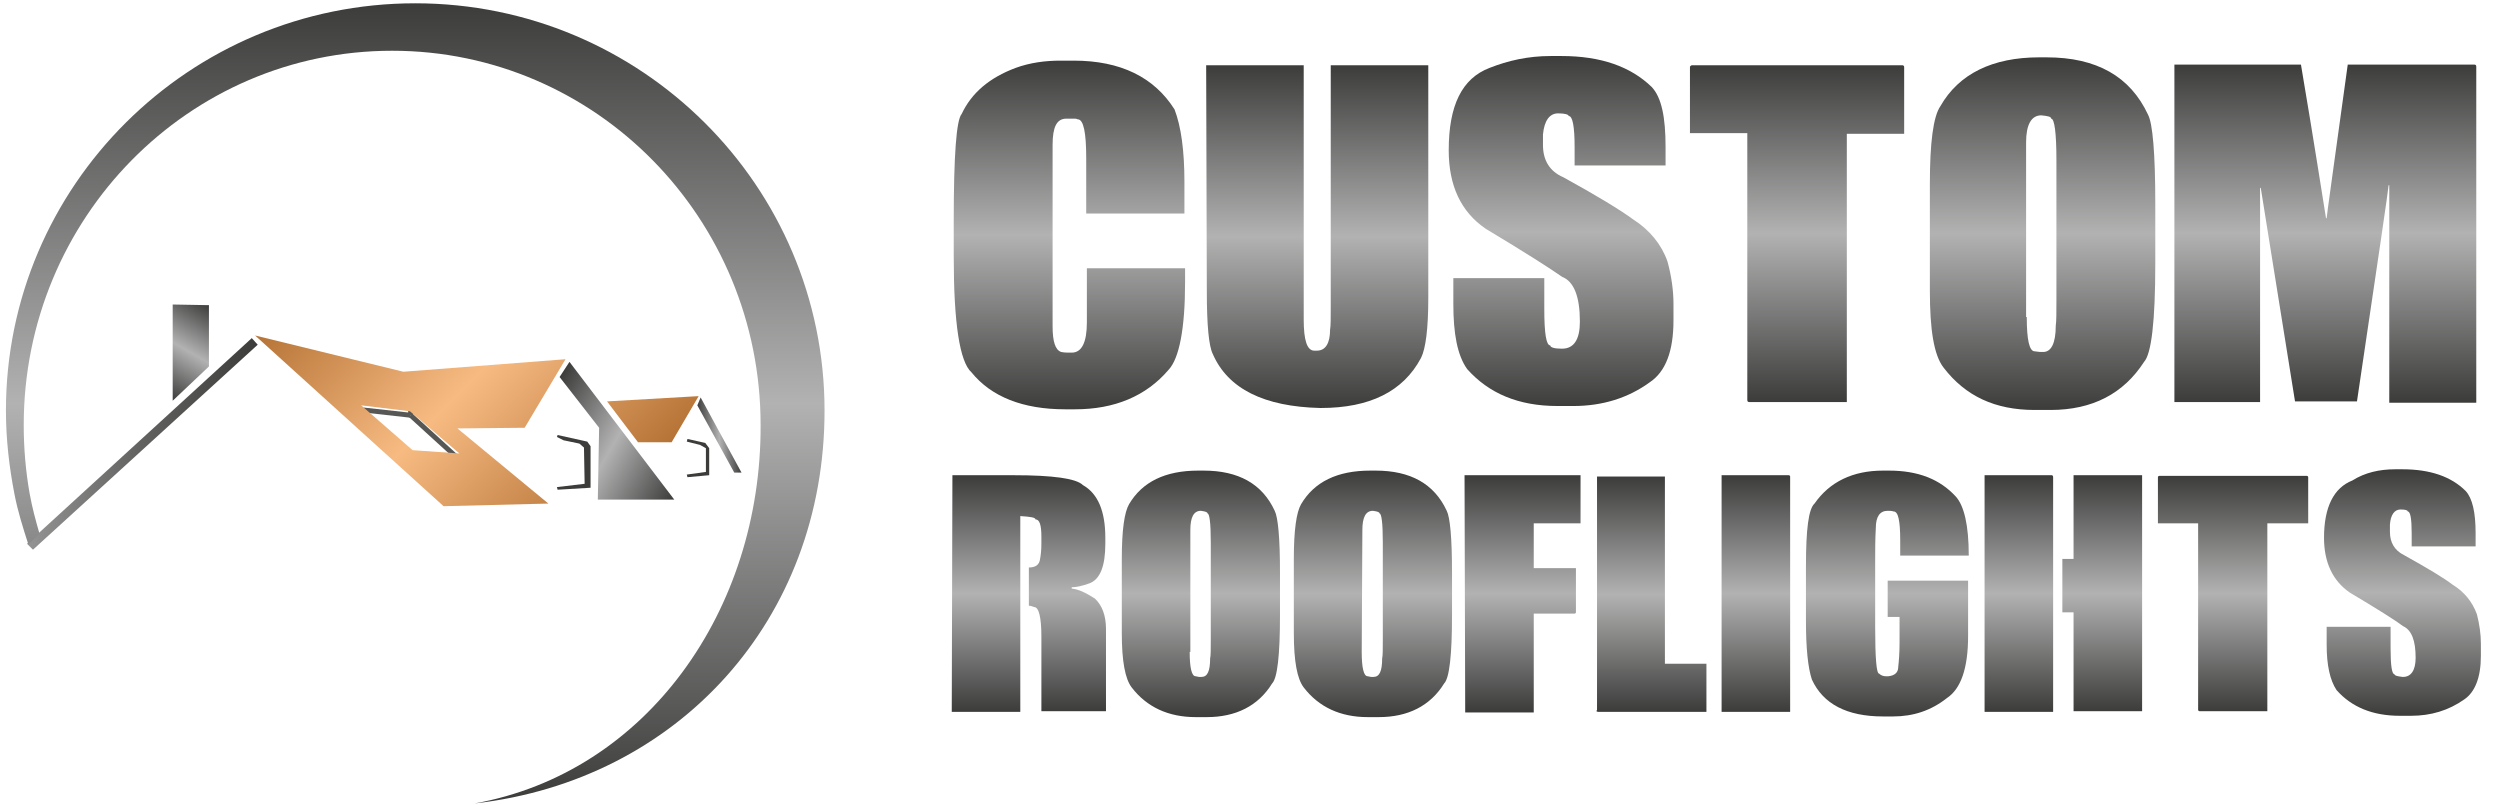
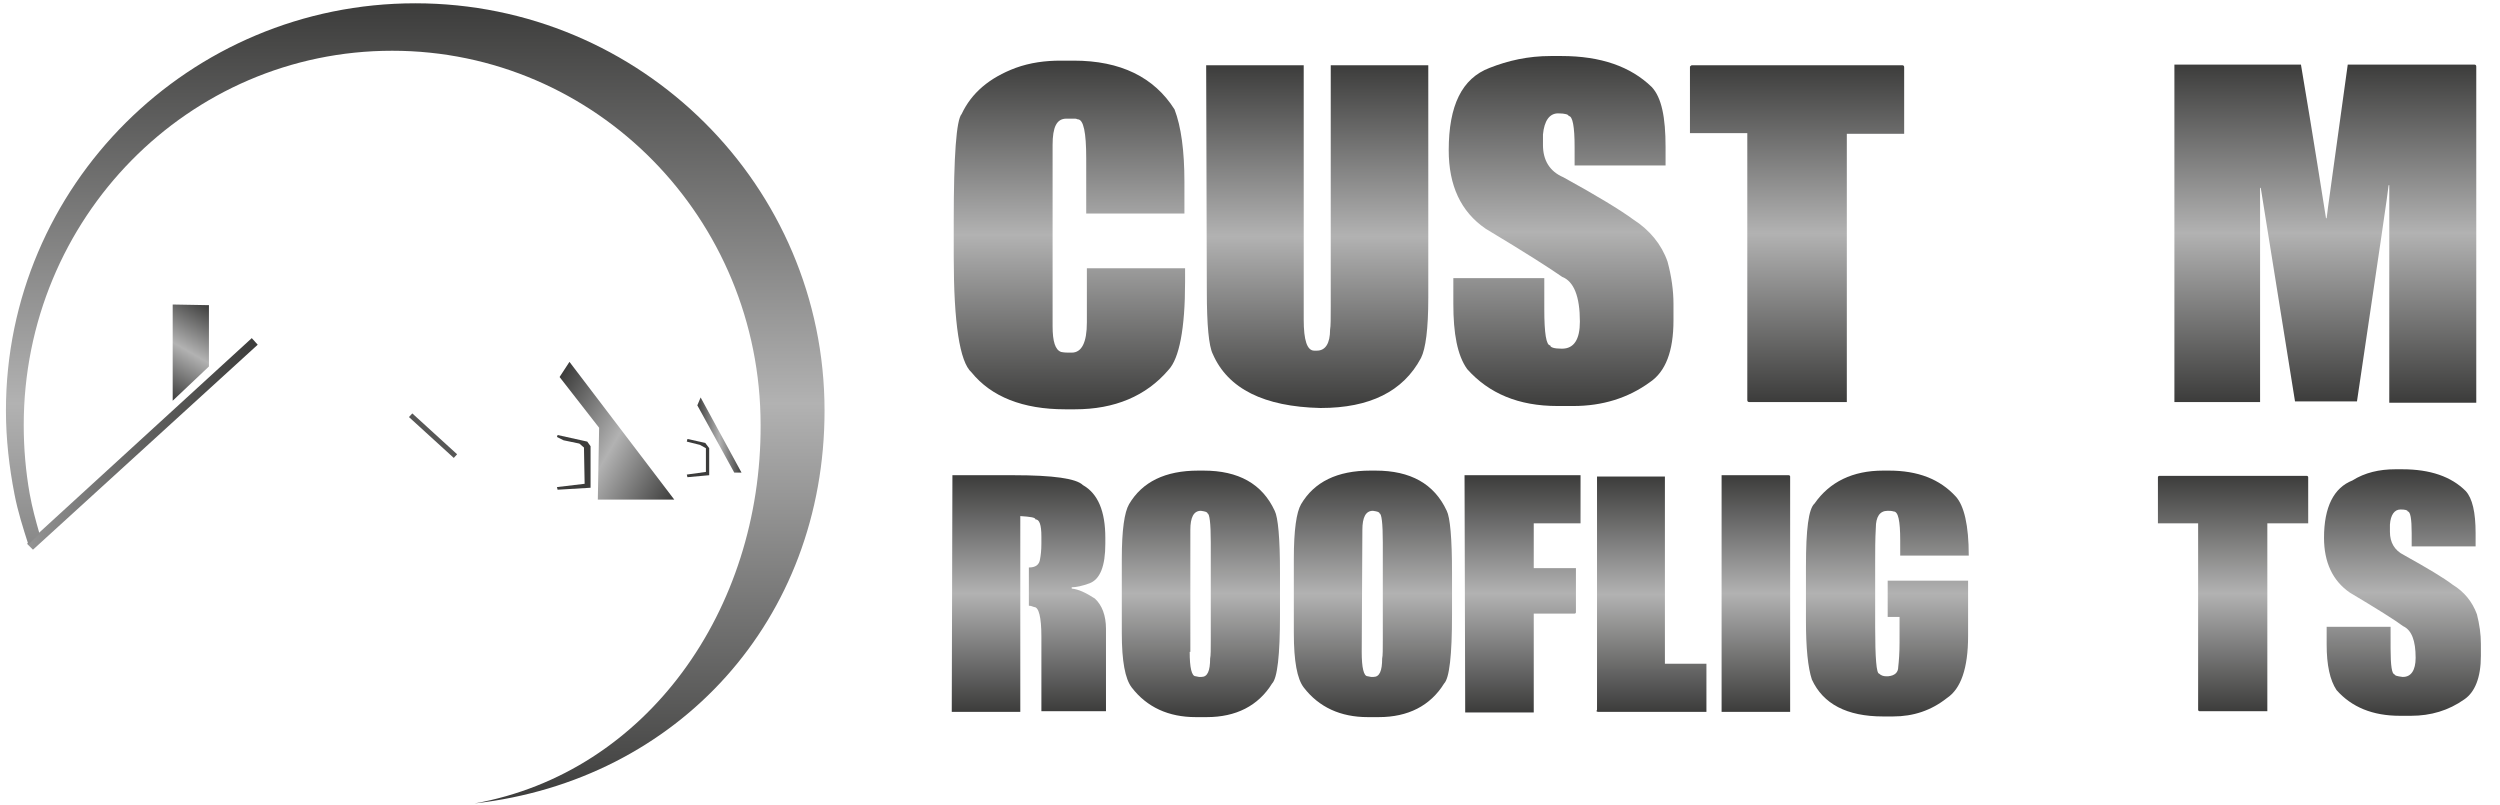
<svg xmlns="http://www.w3.org/2000/svg" version="1.1" id="Layer_1" x="0px" y="0px" viewBox="0 0 379.3 122.2" style="enable-background:new 0 0 379.3 122.2;" xml:space="preserve">
  <style type="text/css">
	.st0{fill:url(#SVGID_1_);}
	.st1{fill:url(#SVGID_00000175282794624545387820000012546719645241504396_);}
	.st2{fill:url(#SVGID_00000163042525439438775240000001331833427598021807_);}
	.st3{fill:url(#SVGID_00000030446851913950359470000017979329199881251245_);}
	.st4{fill:url(#SVGID_00000109747893928321517960000016779881135086810006_);}
	.st5{fill:url(#SVGID_00000181069224806518787480000000005004351228517762_);}
	.st6{fill:url(#SVGID_00000160191649939790979880000007405763569408649632_);}
	.st7{fill:url(#SVGID_00000000220138371935194210000014103671040286835344_);}
	.st8{fill:url(#SVGID_00000013910495801006841290000010982654024424606853_);}
	.st9{fill:url(#SVGID_00000105400604042538298510000010946787579818220730_);}
	.st10{fill:url(#SVGID_00000069369962502927422490000003618259249239509177_);}
	.st11{fill:url(#SVGID_00000044144101578077654860000007138189218021285009_);}
	.st12{fill:url(#SVGID_00000057842957178490306290000017755589668440798635_);}
	.st13{fill:url(#SVGID_00000034085501685032456190000001735462375036324481_);}
	.st14{fill:url(#SVGID_00000085239371102673222830000017147260310083674798_);}
	.st15{fill:url(#SVGID_00000026123749709561901980000012505957471853621932_);}
	.st16{fill:none;stroke:#575756;stroke-width:0.75;stroke-miterlimit:10;}
	.st17{fill:url(#SVGID_00000087395688267024946610000002882921016136350853_);}
	.st18{fill:url(#SVGID_00000129164314111593288590000004545963907667281065_);}
	.st19{fill:url(#SVGID_00000134242888013163150660000015942657939702441612_);}
	.st20{fill:url(#SVGID_00000079459457046551128520000017837240834452488577_);}
	.st21{fill:url(#SVGID_00000016064399089192993670000003430600998848236715_);}
	.st22{fill:#3C3C3B;}
	.st23{fill:url(#SVGID_00000052783119604393955640000007243173317400367517_);}
</style>
  <g id="Layer_5">
    <g>
      <linearGradient id="SVGID_1_" gradientUnits="userSpaceOnUse" x1="162.053" y1="61.842" x2="162.053" y2="114.835" gradientTransform="matrix(1 0 0 -1 0 124)">
        <stop offset="0" style="stop-color:#3C3C3B" />
        <stop offset="0.5" style="stop-color:#B2B2B2" />
        <stop offset="1" style="stop-color:#3C3C3B" />
      </linearGradient>
      <path class="st0" d="M160.9,9.2h2c7.1,0,12.2,2.5,15.3,7.4c1,2.6,1.5,6.3,1.5,11v4.8h-14.9v-8.4c0-3.9-0.4-5.9-1.3-5.9    c-0.2-0.1-0.3-0.1-0.5-0.1h-1.2c-1.5,0-2.1,1.3-2.1,4v27.5c0,2.3,0.4,3.6,1.3,3.9c0.5,0.1,0.9,0.1,1.2,0.1h0.4    c1.5,0,2.3-1.5,2.3-4.6v-8.2h14.9v2.1c0,7.1-0.9,11.6-2.5,13.3c-3.4,4-8.2,6-14.2,6h-1.5c-6.4,0-11.2-1.9-14.2-5.6    c-1.8-1.6-2.7-7.5-2.7-17.6v-5.4c0-9.9,0.4-15.3,1.2-16.2c1.5-3.2,4.2-5.5,8.2-7C156.3,9.5,158.6,9.2,160.9,9.2z" />
      <linearGradient id="SVGID_00000135659027470312264110000015800834843173540779_" gradientUnits="userSpaceOnUse" x1="199.863" y1="62.111" x2="199.863" y2="114.136" gradientTransform="matrix(1 0 0 -1 0 124)">
        <stop offset="0" style="stop-color:#3C3C3B" />
        <stop offset="0.5" style="stop-color:#B2B2B2" />
        <stop offset="1" style="stop-color:#3C3C3B" />
      </linearGradient>
      <path style="fill:url(#SVGID_00000135659027470312264110000015800834843173540779_);" d="M183,9.9h14.8v38.6    c0,3.1,0.5,4.7,1.6,4.7h0.4c1.3,0,2-1.1,2-3.2c0.1-0.5,0.1-1.7,0.1-3.5V9.9h14.8v35.3c0,4.7-0.4,7.7-1.1,9.1    c-2.7,5.1-7.8,7.6-15.2,7.6h-0.1c-8.5-0.2-14-2.9-16.3-8.2c-0.6-1.2-0.9-4.4-0.9-9.5L183,9.9L183,9.9z" />
      <linearGradient id="SVGID_00000163784219702716209940000009279911996201892509_" gradientUnits="userSpaceOnUse" x1="236.894" y1="62.111" x2="236.894" y2="115.534" gradientTransform="matrix(1 0 0 -1 0 124)">
        <stop offset="0" style="stop-color:#3C3C3B" />
        <stop offset="0.5" style="stop-color:#B2B2B2" />
        <stop offset="1" style="stop-color:#3C3C3B" />
      </linearGradient>
      <path style="fill:url(#SVGID_00000163784219702716209940000009279911996201892509_);" d="M235.3,8.5h1.6c6,0,10.5,1.6,13.7,4.7    c1.5,1.6,2.1,4.6,2.1,9.1v2.8h-13.8v-2.8c0-3.1-0.3-4.7-0.9-4.7c0-0.2-0.5-0.4-1.6-0.4c-1.3,0-2.1,1.1-2.3,3.2v1.6    c0,2.3,1,4,3.1,4.9c5.1,2.8,8.7,5,10.6,6.4c2.5,1.6,4.3,3.8,5.2,6.4c0.6,2.2,0.9,4.4,0.9,6.4v2.5c0,4.7-1.2,7.8-3.6,9.4    c-3.3,2.4-7.2,3.6-11.6,3.6h-2.4c-5.9,0-10.4-1.9-13.7-5.6c-1.5-2.1-2.1-5.4-2.1-9.9v-3.9h13.8v4.7c0,3.7,0.3,5.5,0.9,5.5    c0,0.3,0.6,0.5,1.7,0.5h0.1c1.8,0,2.7-1.4,2.7-4.1c0-3.8-0.9-6.1-2.7-6.8c-1.7-1.2-5.6-3.7-11.6-7.3c-3.8-2.6-5.6-6.6-5.6-11.9    c0-6.8,2-10.9,6.2-12.5C228.8,9.2,231.8,8.5,235.3,8.5z" />
      <linearGradient id="SVGID_00000144316244597249179290000009477624381133984405_" gradientUnits="userSpaceOnUse" x1="272.688" y1="63.024" x2="272.688" y2="114.136" gradientTransform="matrix(1 0 0 -1 0 124)">
        <stop offset="0" style="stop-color:#3C3C3B" />
        <stop offset="0.5" style="stop-color:#B2B2B2" />
        <stop offset="1" style="stop-color:#3C3C3B" />
      </linearGradient>
      <path style="fill:url(#SVGID_00000144316244597249179290000009477624381133984405_);" d="M256.7,9.9h31.9c0.2,0,0.3,0.1,0.3,0.3    v10.1h-8.7V61h-14.8c-0.2,0-0.3-0.1-0.3-0.3V20.2h-8.7V10.1C256.5,10,256.6,9.9,256.7,9.9z" />
      <linearGradient id="SVGID_00000054956135356895815270000015576427315140339617_" gradientUnits="userSpaceOnUse" x1="309.8" y1="61.842" x2="309.8" y2="115.265" gradientTransform="matrix(1 0 0 -1 0 124)">
        <stop offset="0" style="stop-color:#3C3C3B" />
        <stop offset="0.5" style="stop-color:#B2B2B2" />
        <stop offset="1" style="stop-color:#3C3C3B" />
      </linearGradient>
-       <path style="fill:url(#SVGID_00000054956135356895815270000015576427315140339617_);" d="M309.4,8.7h1.1c7.6,0,12.7,2.9,15.4,8.7    c0.7,1.3,1.1,5.9,1.1,13.4V40c0,8.8-0.6,13.7-1.7,14.9c-3.1,4.8-7.8,7.3-14.2,7.3h-2.4c-6,0-10.5-2.1-13.8-6.4    c-1.5-1.9-2.1-5.8-2.1-11.7V27.9c0-6.2,0.5-10.2,1.6-11.8C297.2,11.2,302.3,8.7,309.4,8.7z M307.5,48.1c0,3.5,0.4,5.2,1.2,5.2    l0.8,0.1h0.5c1.2,0,1.9-1.3,1.9-4c0.1-0.6,0.1-2,0.1-4.1V24.3c0-4.2-0.3-6.3-0.8-6.3c0-0.3-0.5-0.4-1.5-0.5    c-1.5,0-2.3,1.4-2.3,4.1V48.1z" />
      <linearGradient id="SVGID_00000177453811656601515820000009675581151176565909_" gradientUnits="userSpaceOnUse" x1="352.742" y1="63.025" x2="352.742" y2="114.244" gradientTransform="matrix(1 0 0 -1 0 124)">
        <stop offset="0" style="stop-color:#3C3C3B" />
        <stop offset="0.5" style="stop-color:#B2B2B2" />
        <stop offset="1" style="stop-color:#3C3C3B" />
      </linearGradient>
      <path style="fill:url(#SVGID_00000177453811656601515820000009675581151176565909_);" d="M329.9,9.8h19.2    c0.6,3.5,1.9,11.3,3.8,23.3h0.1c0-0.3,1.1-8.1,3.2-23.3h19.2c0.2,0,0.3,0.1,0.3,0.3v51h-13.2V28.1h-0.1c0,0.4-1.6,11.3-4.8,32.8    h-9.4L343,28.5h-0.1V61h-13V9.8z" />
      <linearGradient id="SVGID_00000112593208761066007090000003372476955873552525_" gradientUnits="userSpaceOnUse" x1="156.087" y1="15.997" x2="156.087" y2="51.899" gradientTransform="matrix(1 0 0 -1 0 124)">
        <stop offset="0" style="stop-color:#3C3C3B" />
        <stop offset="0.5" style="stop-color:#B2B2B2" />
        <stop offset="1" style="stop-color:#3C3C3B" />
      </linearGradient>
      <path style="fill:url(#SVGID_00000112593208761066007090000003372476955873552525_);" d="M144.5,72.1h9.3c6,0,9.5,0.5,10.5,1.5    c2.3,1.3,3.4,4,3.4,8v0.9c0,3.4-0.8,5.4-2.4,6c-1.1,0.4-2,0.6-2.7,0.6v0.2c1,0.1,2.1,0.6,3.5,1.5c1.1,1,1.7,2.6,1.7,4.6v12.5H158    V96.6c0-3-0.4-4.5-1.1-4.5c-0.3-0.1-0.5-0.2-0.8-0.2v-5.8c1,0,1.6-0.4,1.7-1.3c0.1-0.5,0.2-1.3,0.2-2.3v-1.1    c0-1.8-0.3-2.6-0.9-2.6c0-0.3-0.8-0.4-2.3-0.5V108h-10.4L144.5,72.1L144.5,72.1z" />
      <linearGradient id="SVGID_00000126291740998920056850000014393568382854977716_" gradientUnits="userSpaceOnUse" x1="182.1" y1="15.191" x2="182.1" y2="52.598" gradientTransform="matrix(1 0 0 -1 0 124)">
        <stop offset="0" style="stop-color:#3C3C3B" />
        <stop offset="0.5" style="stop-color:#B2B2B2" />
        <stop offset="1" style="stop-color:#3C3C3B" />
      </linearGradient>
      <path style="fill:url(#SVGID_00000126291740998920056850000014393568382854977716_);" d="M181.8,71.4h0.8c5.3,0,8.9,2,10.8,6.1    c0.5,1,0.8,4.1,0.8,9.4v6.4c0,6.1-0.4,9.6-1.2,10.4c-2.1,3.4-5.5,5.1-9.9,5.1h-1.7c-4.1,0-7.4-1.5-9.7-4.5c-1-1.3-1.5-4-1.5-8.2    V84.8c0-4.4,0.4-7.1,1.1-8.3C173.3,73.1,176.8,71.4,181.8,71.4z M180.5,98.9c0,2.4,0.3,3.7,0.9,3.7l0.5,0.1h0.4    c0.9,0,1.3-0.9,1.3-2.8c0.1-0.4,0.1-1.4,0.1-2.9V82.3c0-3-0.2-4.4-0.5-4.4c0-0.2-0.3-0.3-1-0.4c-1.1,0-1.6,1-1.6,2.9V98.9z" />
      <linearGradient id="SVGID_00000114757881892161106500000009999676934328462781_" gradientUnits="userSpaceOnUse" x1="208.167" y1="15.191" x2="208.167" y2="52.598" gradientTransform="matrix(1 0 0 -1 0 124)">
        <stop offset="0" style="stop-color:#3C3C3B" />
        <stop offset="0.5" style="stop-color:#B2B2B2" />
        <stop offset="1" style="stop-color:#3C3C3B" />
      </linearGradient>
      <path style="fill:url(#SVGID_00000114757881892161106500000009999676934328462781_);" d="M207.9,71.4h0.8c5.3,0,8.9,2,10.8,6.1    c0.5,1,0.8,4.1,0.8,9.4v6.4c0,6.1-0.4,9.6-1.2,10.4c-2.1,3.4-5.5,5.1-9.9,5.1h-1.7c-4.1,0-7.4-1.5-9.7-4.5c-1-1.3-1.5-4-1.5-8.2    V84.8c0-4.4,0.4-7.1,1.1-8.3C199.4,73.1,202.9,71.4,207.9,71.4z M206.6,98.9c0,2.4,0.3,3.7,0.9,3.7l0.5,0.1h0.4    c0.9,0,1.3-0.9,1.3-2.8c0.1-0.4,0.1-1.4,0.1-2.9V82.3c0-3-0.2-4.4-0.5-4.4c0-0.2-0.3-0.3-1-0.4c-1.1,0-1.6,1-1.6,2.9L206.6,98.9    L206.6,98.9z" />
      <linearGradient id="SVGID_00000049215390229968942290000012126116304732711353_" gradientUnits="userSpaceOnUse" x1="231.009" y1="15.997" x2="231.009" y2="51.899" gradientTransform="matrix(1 0 0 -1 0 124)">
        <stop offset="0" style="stop-color:#3C3C3B" />
        <stop offset="0.5" style="stop-color:#B2B2B2" />
        <stop offset="1" style="stop-color:#3C3C3B" />
      </linearGradient>
      <path style="fill:url(#SVGID_00000049215390229968942290000012126116304732711353_);" d="M222.2,72.1h17.6v7.3h-7.1v6.8h6.4v6.7    c0,0.1-0.1,0.2-0.2,0.2h-6.2v15h-10.4L222.2,72.1L222.2,72.1z" />
      <linearGradient id="SVGID_00000068652231177076004050000014079155346540333748_" gradientUnits="userSpaceOnUse" x1="250.545" y1="15.997" x2="250.545" y2="51.684" gradientTransform="matrix(1 0 0 -1 0 124)">
        <stop offset="0" style="stop-color:#3C3C3B" />
        <stop offset="0.5" style="stop-color:#B2B2B2" />
        <stop offset="1" style="stop-color:#3C3C3B" />
      </linearGradient>
      <path style="fill:url(#SVGID_00000068652231177076004050000014079155346540333748_);" d="M242.3,72.3h10.3v28.4h6.3v7.3h-16.5    l-0.2-0.1l0.1-0.2L242.3,72.3L242.3,72.3z" />
      <linearGradient id="SVGID_00000150097597381994447770000018304089502408356028_" gradientUnits="userSpaceOnUse" x1="266.346" y1="16.051" x2="266.346" y2="51.899" gradientTransform="matrix(1 0 0 -1 0 124)">
        <stop offset="0" style="stop-color:#3C3C3B" />
        <stop offset="0.5" style="stop-color:#B2B2B2" />
        <stop offset="1" style="stop-color:#3C3C3B" />
      </linearGradient>
      <path style="fill:url(#SVGID_00000150097597381994447770000018304089502408356028_);" d="M261.2,72.1h10.2c0.1,0,0.2,0.1,0.2,0.2    v35.7h-10.4L261.2,72.1L261.2,72.1z" />
      <linearGradient id="SVGID_00000163773651837280956230000003904819775656072380_" gradientUnits="userSpaceOnUse" x1="286.393" y1="15.191" x2="286.393" y2="52.598" gradientTransform="matrix(1 0 0 -1 0 124)">
        <stop offset="0" style="stop-color:#3C3C3B" />
        <stop offset="0.5" style="stop-color:#B2B2B2" />
        <stop offset="1" style="stop-color:#3C3C3B" />
      </linearGradient>
      <path style="fill:url(#SVGID_00000163773651837280956230000003904819775656072380_);" d="M285.7,71.4h0.9c4.4,0,7.7,1.3,10.1,3.9    c1.3,1.4,2,4.4,2,9h-10.4V82c0-3-0.3-4.4-1-4.4c-0.3-0.1-0.6-0.1-0.9-0.1c-1.2,0-1.8,0.9-1.8,2.6c-0.1,1.7-0.1,3.4-0.1,5.2v9.8    c0,4.8,0.2,7.1,0.6,7.1c0.3,0.3,0.7,0.4,1,0.4h0.4c1-0.1,1.5-0.6,1.5-1.4c0.1-0.9,0.2-2.1,0.2-3.7v-3.9h-1.8v-5.5h12.2v0.1v8.3    c0,4.9-1.1,8-3.2,9.4c-2.4,1.9-5.1,2.8-8.2,2.8h-1.5c-5.5,0-9.1-1.9-10.8-5.6c-0.6-1.8-0.9-4.8-0.9-8.9v-8.3    c0-5.6,0.4-8.7,1.3-9.5C277.6,73.1,281.1,71.4,285.7,71.4z" />
      <linearGradient id="SVGID_00000031198725338678447050000001621109577726164922_" gradientUnits="userSpaceOnUse" x1="313.024" y1="16.051" x2="313.024" y2="51.899" gradientTransform="matrix(1 0 0 -1 0 124)">
        <stop offset="0" style="stop-color:#3C3C3B" />
        <stop offset="0.5" style="stop-color:#B2B2B2" />
        <stop offset="1" style="stop-color:#3C3C3B" />
      </linearGradient>
-       <path style="fill:url(#SVGID_00000031198725338678447050000001621109577726164922_);" d="M301.1,72.1h10.2c0.1,0,0.2,0.1,0.2,0.3    v35.6h-10.4L301.1,72.1L301.1,72.1z M314.6,72.1H325v35.8h-10.4v-15h-1.7v-8.1h1.7L314.6,72.1L314.6,72.1z" />
      <linearGradient id="SVGID_00000073681695077023526640000017633381148449965990_" gradientUnits="userSpaceOnUse" x1="338.715" y1="16.051" x2="338.715" y2="51.792" gradientTransform="matrix(1 0 0 -1 0 124)">
        <stop offset="0" style="stop-color:#3C3C3B" />
        <stop offset="0.5" style="stop-color:#B2B2B2" />
        <stop offset="1" style="stop-color:#3C3C3B" />
      </linearGradient>
      <path style="fill:url(#SVGID_00000073681695077023526640000017633381148449965990_);" d="M327.6,72.2h22.4c0.1,0,0.2,0.1,0.2,0.2    v7H344v28.5h-10.3c-0.1,0-0.2-0.1-0.2-0.2V79.4h-6.1v-7C327.4,72.3,327.5,72.2,327.6,72.2z" />
      <linearGradient id="SVGID_00000081629234268086393560000017020004495120052136_" gradientUnits="userSpaceOnUse" x1="364.593" y1="15.352" x2="364.593" y2="52.759" gradientTransform="matrix(1 0 0 -1 0 124)">
        <stop offset="0" style="stop-color:#3C3C3B" />
        <stop offset="0.5" style="stop-color:#B2B2B2" />
        <stop offset="1" style="stop-color:#3C3C3B" />
      </linearGradient>
      <path style="fill:url(#SVGID_00000081629234268086393560000017020004495120052136_);" d="M363.4,71.2h1.1c4.2,0,7.4,1.1,9.6,3.3    c1,1.1,1.5,3.2,1.5,6.4v2h-9.7v-2c0-2.2-0.2-3.3-0.6-3.3c0-0.2-0.4-0.3-1.1-0.3c-0.9,0-1.5,0.8-1.6,2.3v1.1c0,1.6,0.7,2.8,2.1,3.5    c3.6,2,6.1,3.5,7.4,4.5c1.8,1.1,3,2.6,3.7,4.5c0.4,1.6,0.6,3,0.6,4.5v1.8c0,3.3-0.9,5.5-2.5,6.6c-2.4,1.7-5.1,2.5-8.1,2.5h-1.7    c-4.1,0-7.3-1.3-9.6-3.9c-1-1.5-1.5-3.8-1.5-6.9v-2.7h9.7v3.3c0,2.6,0.2,3.9,0.6,3.9c0,0.2,0.4,0.3,1.2,0.4h0.1    c1.2,0,1.9-1,1.9-2.9c0-2.6-0.6-4.2-1.9-4.8c-1.2-0.9-3.9-2.6-8.1-5.1c-2.6-1.8-3.9-4.6-3.9-8.3c0-4.7,1.5-7.6,4.3-8.7    C358.8,71.7,361,71.2,363.4,71.2z" />
    </g>
  </g>
  <g>
    <g id="Inner_Roof_Light">
-       <line class="st16" x1="62.3" y1="62.2" x2="62.3" y2="63" />
-       <line class="st16" x1="62.3" y1="63" x2="55.1" y2="62.2" />
      <line class="st16" x1="62.3" y1="63" x2="69.1" y2="69.2" />
    </g>
    <g id="Roof">
      <linearGradient id="SVGID_00000038373356279395434990000004381568588827762573_" gradientUnits="userSpaceOnUse" x1="53.256" y1="87.582" x2="92.891" y2="47.947" gradientTransform="matrix(1 0 0 -1 0 124)">
        <stop offset="0" style="stop-color:#B67336" />
        <stop offset="0.5" style="stop-color:#F7BB82" />
        <stop offset="1" style="stop-color:#B67336" />
      </linearGradient>
-       <path style="fill:url(#SVGID_00000038373356279395434990000004381568588827762573_);" d="M79.6,64.9L69.4,65l13.8,11.4l-15.9,0.4    L38.7,50.9l22.5,5.5l24.6-1.9L79.6,64.9z M92.1,60.9l4.7,6.2h5.1l4.1-7L92.1,60.9z M62.6,68.3l7.1,0.5l-7.5-6.4l-7.4-0.9    L62.6,68.3z" />
    </g>
    <g id="Roof_Extras">
      <linearGradient id="SVGID_00000091004140009938987110000017497753076102978233_" gradientUnits="userSpaceOnUse" x1="82.307" y1="62.257" x2="103.348" y2="50.109" gradientTransform="matrix(1 0 0 -1 0 124)">
        <stop offset="0" style="stop-color:#3C3C3B" />
        <stop offset="0.5" style="stop-color:#B2B2B2" />
        <stop offset="1" style="stop-color:#3C3C3B" />
      </linearGradient>
      <polygon style="fill:url(#SVGID_00000091004140009938987110000017497753076102978233_);" points="102.3,75.8 90.7,75.8 90.9,64.9     84.9,57.2 86.4,54.9   " />
      <linearGradient id="SVGID_00000144340231859395732340000011344312171610542001_" gradientUnits="userSpaceOnUse" x1="24" y1="64.489" x2="31.673" y2="77.778" gradientTransform="matrix(1 0 0 -1 0 124)">
        <stop offset="0" style="stop-color:#3C3C3B" />
        <stop offset="0.5" style="stop-color:#B2B2B2" />
        <stop offset="1" style="stop-color:#3C3C3B" />
      </linearGradient>
      <polygon style="fill:url(#SVGID_00000144340231859395732340000011344312171610542001_);" points="26.2,60.8 26.2,46.2 31.7,46.3     31.7,55.6   " />
      <linearGradient id="SVGID_00000065050917463371504430000003005101187029087905_" gradientUnits="userSpaceOnUse" x1="4.099" y1="56.648" x2="39.136" y2="56.648" gradientTransform="matrix(1 0 0 -1 0 124)">
        <stop offset="0" style="stop-color:#949494" />
        <stop offset="0.5" style="stop-color:#616160" />
        <stop offset="1" style="stop-color:#3C3C3B" />
      </linearGradient>
      <polygon style="fill:url(#SVGID_00000065050917463371504430000003005101187029087905_);" points="38.2,51.3 39.1,52.3 5,83.4     4.1,82.5   " />
      <linearGradient id="SVGID_00000116948474239243799620000018441979079688684680_" gradientUnits="userSpaceOnUse" x1="105.753" y1="58.008" x2="112.541" y2="58.008" gradientTransform="matrix(1 0 0 -1 0 124)">
        <stop offset="0" style="stop-color:#3C3C3B" />
        <stop offset="0.5" style="stop-color:#B2B2B2" />
        <stop offset="1" style="stop-color:#3C3C3B" />
      </linearGradient>
      <polygon style="fill:url(#SVGID_00000116948474239243799620000018441979079688684680_);" points="111.4,71.7 105.8,61.5     106.3,60.3 112.5,71.7   " />
      <polygon class="st22" points="89.6,74 84.6,74.3 84.5,73.9 88.7,73.4 88.6,67.9 87.9,67.3 85.5,66.8 84.5,66.3 84.6,66 89.1,67     89.6,67.7   " />
      <polygon class="st22" points="104.3,66.6 107,67.2 107.6,68 107.6,72.1 104.3,72.4 104.2,72 107.1,71.6 107.1,68 106.2,67.5     104.2,67   " />
    </g>
    <g id="Border">
      <g>
        <linearGradient id="SVGID_00000148659079313043703350000002302108340665022127_" gradientUnits="userSpaceOnUse" x1="63.005" y1="2.09" x2="63.005" y2="123.468" gradientTransform="matrix(1 0 0 -1 0 124)">
          <stop offset="0" style="stop-color:#3C3C3B" />
          <stop offset="0.5" style="stop-color:#B2B2B2" />
          <stop offset="1" style="stop-color:#3C3C3B" />
        </linearGradient>
        <path style="fill:url(#SVGID_00000148659079313043703350000002302108340665022127_);" d="M72,121.9c30.9-3.5,53.1-27.9,53.1-59.6     c0-34.1-27.8-61.8-62.1-61.8S0.9,28.2,0.9,62.3c0,4.3,0.5,8.6,1.3,12.7c0.5,2.6,1.3,5.1,2.1,7.6L6,81c-0.6-2.1-1.1-3.9-1.5-6.1     c-0.6-3.4-0.9-6.9-0.9-10.4c0-31.4,25-56.8,55.9-56.8s55.9,25.4,55.9,56.8C115.5,92.5,98.2,117.2,72,121.9" />
      </g>
    </g>
  </g>
</svg>